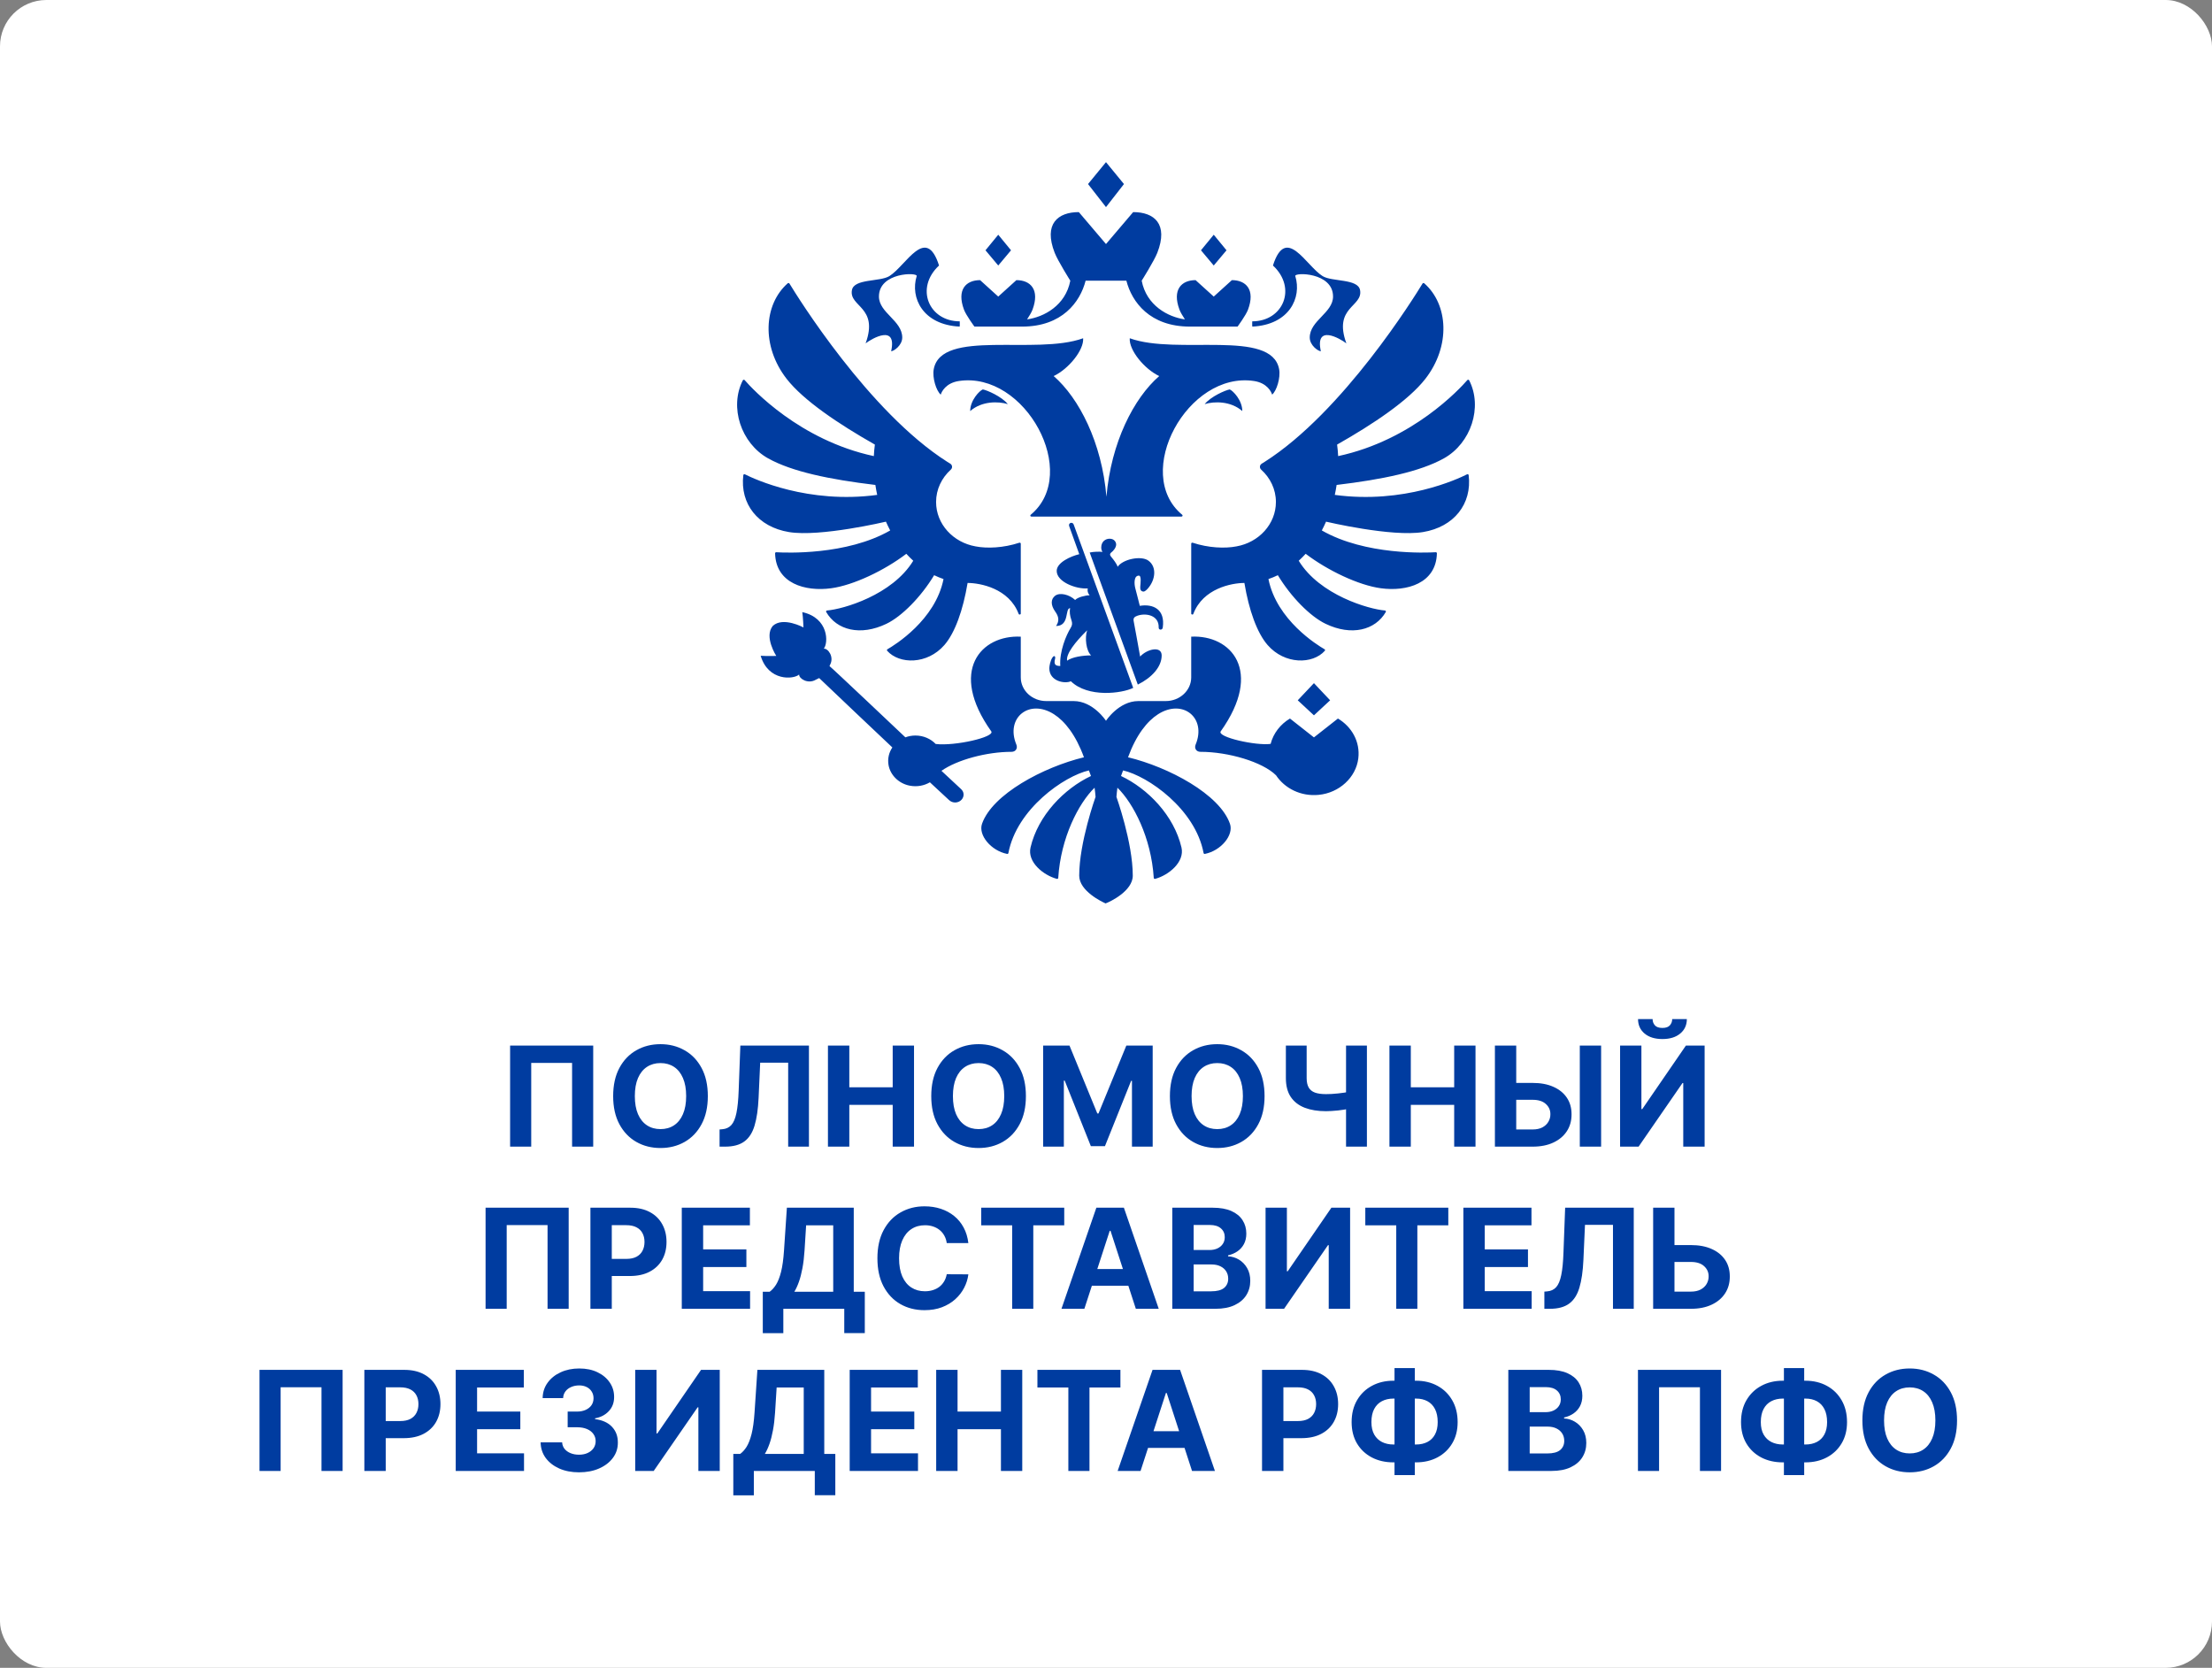
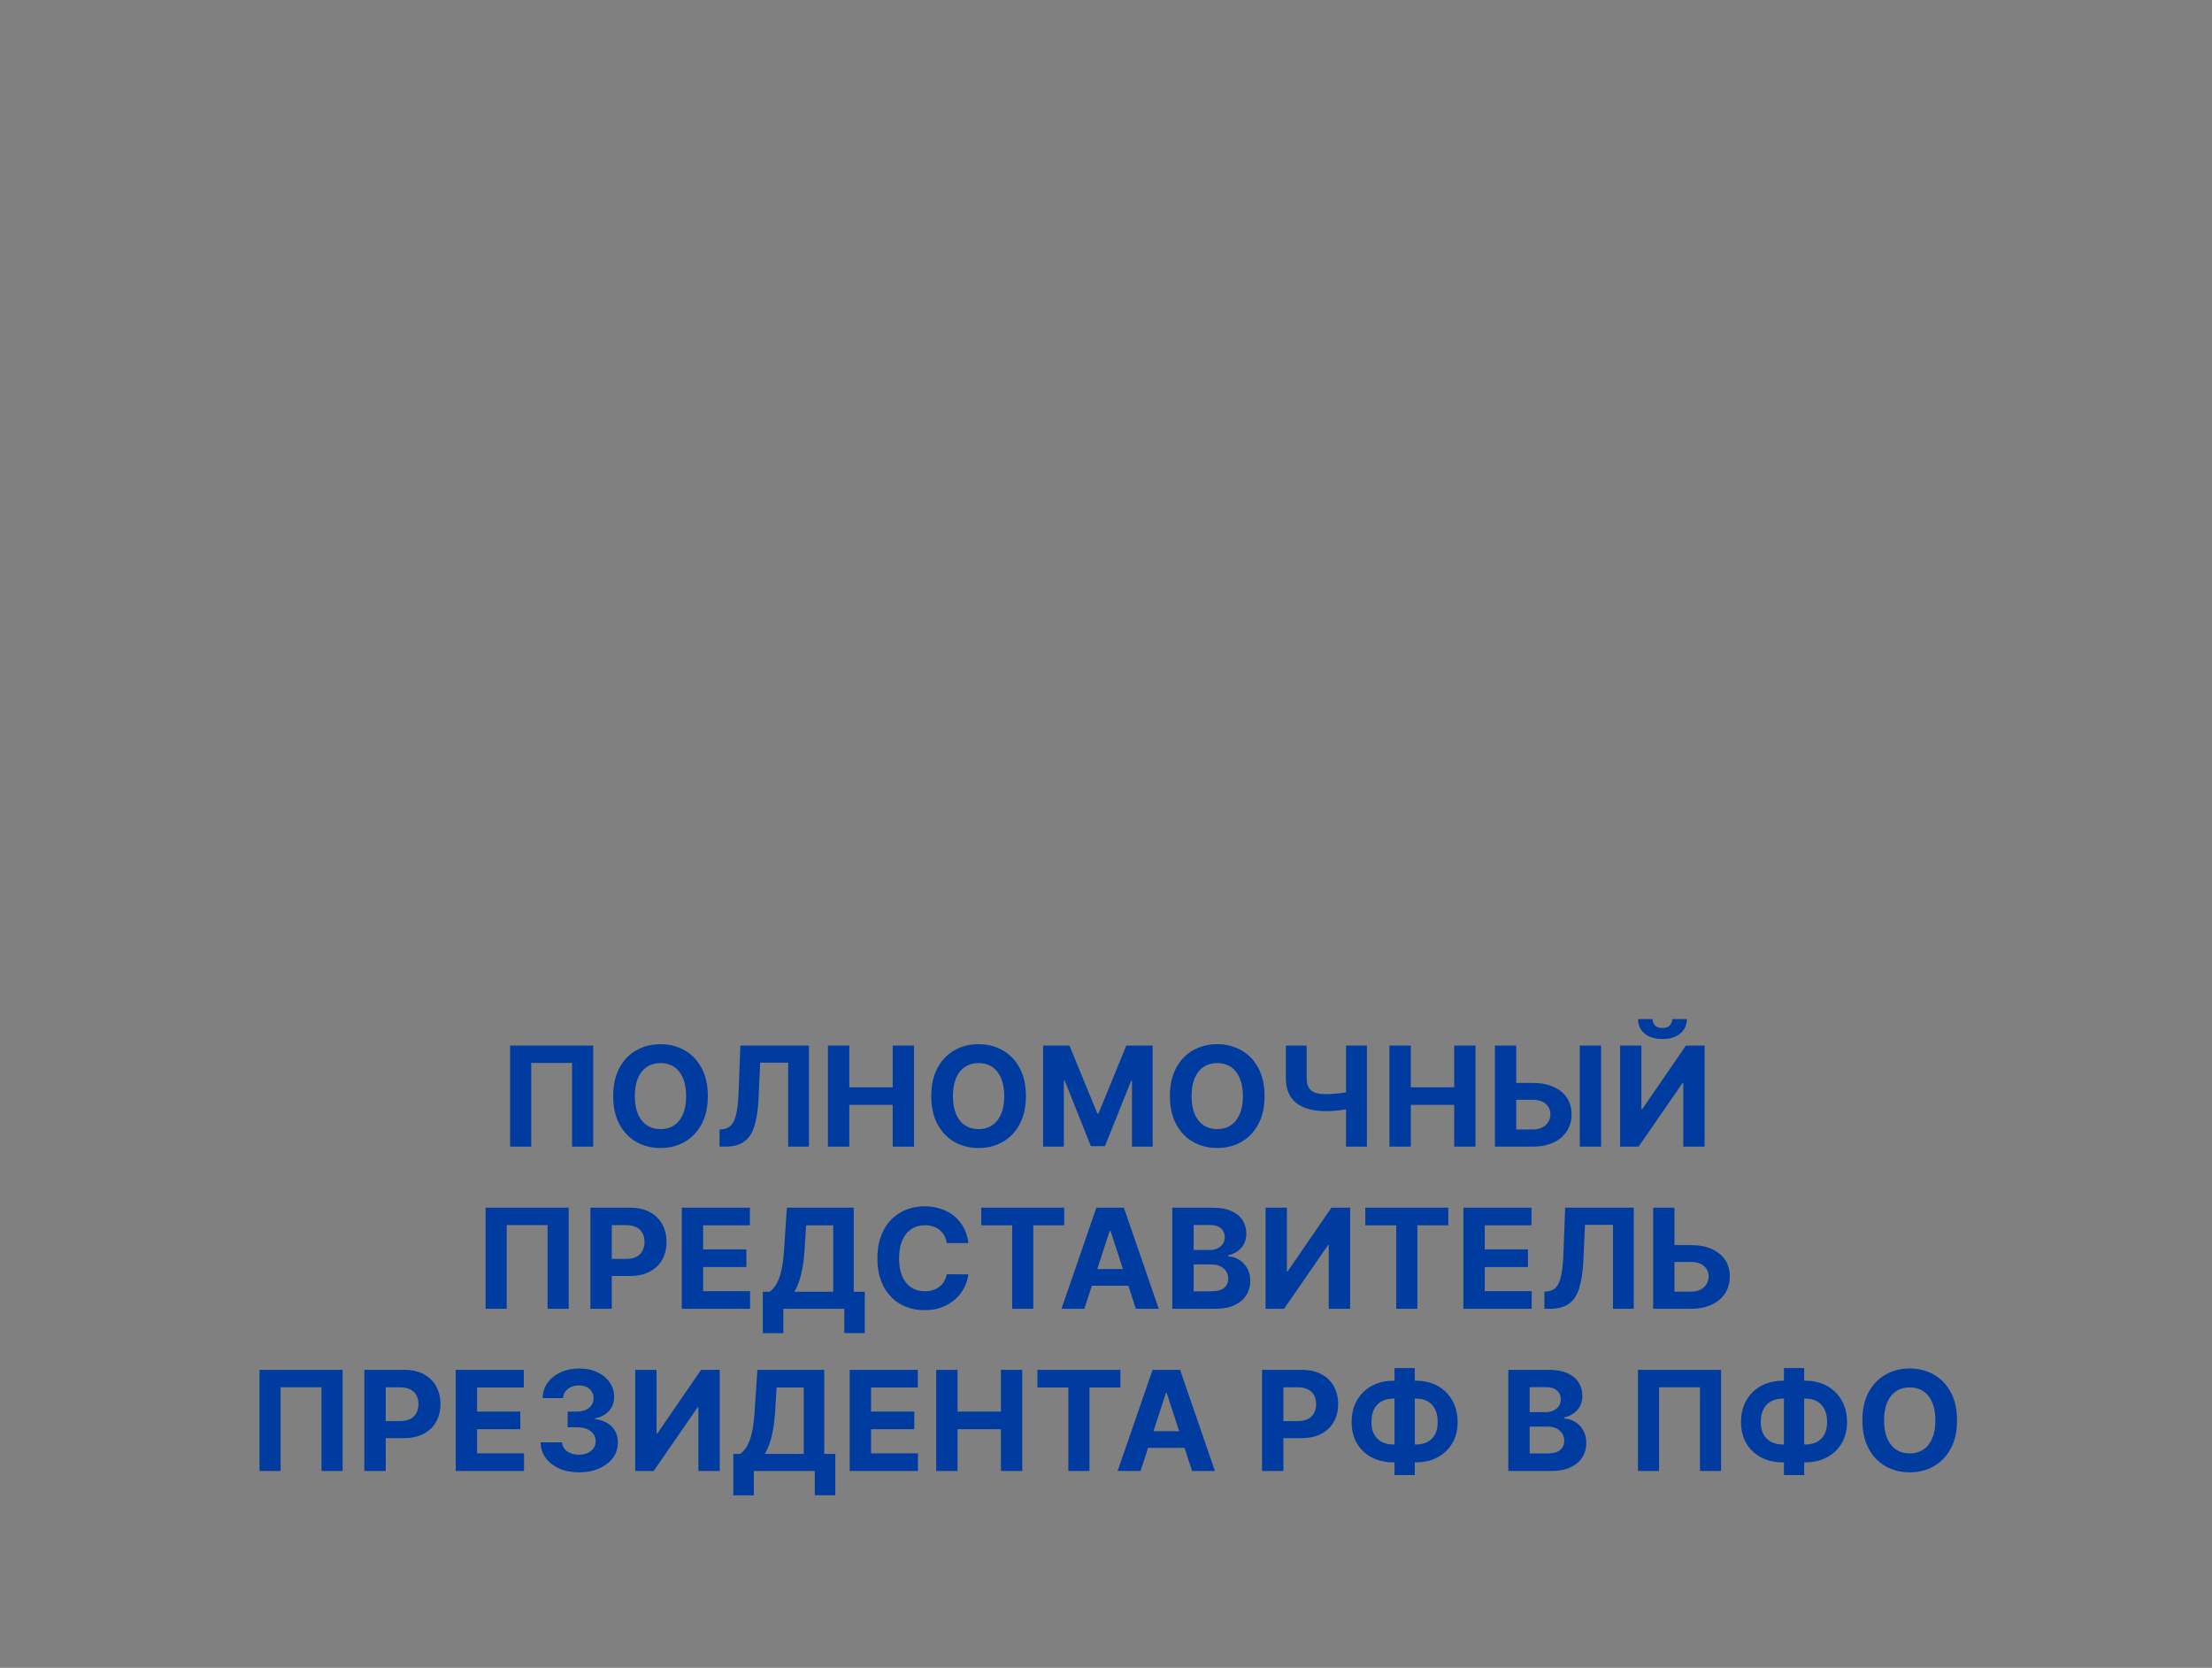
<svg xmlns="http://www.w3.org/2000/svg" width="191" height="144" viewBox="0 0 191 144" fill="none">
  <rect x="0" y="0" width="191" height="144" fill="#808080" stroke="none" />
-   <rect width="191" height="144" rx="4" fill="white" />
-   <path fill-rule="evenodd" clip-rule="evenodd" d="M107.269 35.491C106.273 34.618 104.841 34.638 104.019 34.892C104.557 34.23 105.811 33.688 106.181 33.623C106.462 33.728 107.269 34.557 107.269 35.491L107.269 35.491ZM110.449 31.875C109.794 28.372 101.651 30.693 97.551 29.205C97.472 30.226 98.813 31.863 100.096 32.469C97.903 34.371 95.935 38.205 95.538 42.889C95.142 38.205 93.173 34.371 90.981 32.469C92.263 31.863 93.605 30.226 93.526 29.205C89.425 30.693 81.282 28.372 80.626 31.875C80.488 32.617 80.845 33.747 81.23 34.072C81.299 33.837 81.659 33.068 82.794 32.896C88.531 32.029 93.321 40.871 88.997 44.446C88.931 44.5 88.968 44.6 89.058 44.6H102.02C102.108 44.6 102.145 44.5 102.08 44.446C97.756 40.871 102.545 32.029 108.282 32.896C109.418 33.068 109.777 33.837 109.846 34.072C110.231 33.747 110.588 32.617 110.449 31.875V31.875ZM111.844 23.834C111.741 23.503 115.105 23.495 115.105 25.6C115.105 27.011 113.093 27.679 113.093 29.143C113.093 29.825 113.827 30.326 114.052 30.326C113.534 27.975 115.676 29.205 116.255 29.645C115.105 26.483 117.694 26.503 117.439 25.054C117.262 24.041 115.012 24.347 114.197 23.834C112.752 22.924 111.043 19.385 109.916 22.924C112.017 24.874 110.794 27.744 108.128 27.744C108.128 27.744 108.113 28.165 108.138 28.198C111.318 28.043 112.426 25.705 111.844 23.834H111.844ZM74.744 29.645C75.323 29.205 77.465 27.975 76.948 30.326C77.172 30.326 77.906 29.825 77.906 29.143C77.906 27.679 75.894 27.011 75.894 25.6C75.894 23.494 79.258 23.503 79.154 23.834C78.574 25.705 79.682 28.043 82.862 28.198C82.886 28.165 82.871 27.744 82.871 27.744C80.206 27.744 78.984 24.874 81.083 22.924C79.956 19.385 78.247 22.924 76.802 23.834C75.987 24.347 73.737 24.041 73.56 25.054C73.306 26.503 75.894 26.483 74.744 29.645H74.744ZM83.773 35.491C84.77 34.618 86.203 34.638 87.023 34.892C86.487 34.23 85.231 33.688 84.863 33.623C84.581 33.728 83.773 34.557 83.773 35.491L83.773 35.491ZM97.051 15.891L95.499 14L93.948 15.891L95.499 17.882L97.051 15.891H97.051ZM105.906 21.61L104.803 20.266L103.701 21.61L104.803 22.924L105.906 21.61V21.61ZM114.853 60.463L113.455 58.983L112.057 60.463L113.455 61.761L114.853 60.463V60.463ZM87.299 21.61L86.196 20.266L85.094 21.61L86.196 22.924L87.299 21.61H87.299ZM84.139 28.198H88.254C91.713 28.198 93.27 26.075 93.74 24.234H97.26C97.73 26.075 99.286 28.198 102.746 28.198H106.86C106.86 28.198 107.58 27.222 107.761 26.738C108.411 24.998 107.58 24.187 106.369 24.187L104.803 25.606L103.236 24.187C102.025 24.187 101.195 24.998 101.845 26.738C101.927 26.961 102.126 27.287 102.314 27.575C100.854 27.374 98.99 26.375 98.582 24.234C98.582 24.234 99.66 22.52 99.931 21.826C100.904 19.333 99.662 18.313 97.845 18.313L95.499 21.07L93.154 18.313C91.337 18.313 90.095 19.333 91.069 21.826C91.338 22.52 92.418 24.234 92.418 24.234C92.008 26.375 90.145 27.374 88.685 27.575C88.874 27.288 89.072 26.961 89.154 26.738C89.803 24.998 88.975 24.187 87.762 24.187L86.196 25.606L84.63 24.187C83.418 24.187 82.59 24.998 83.238 26.738C83.419 27.222 84.14 28.198 84.14 28.198L84.139 28.198ZM126.677 40.952C125.883 41.354 121.224 43.537 115.256 42.729C115.318 42.445 115.37 42.158 115.413 41.87C119.385 41.395 122.614 40.721 124.672 39.577C127.017 38.271 128.043 35.155 126.859 32.836C126.828 32.778 126.743 32.767 126.701 32.816C126.052 33.563 121.973 38.001 115.546 39.38C115.529 39.047 115.499 38.715 115.454 38.385C118.576 36.615 121.623 34.575 123.075 32.71C125.269 29.89 125.067 26.293 122.979 24.459C122.958 24.441 122.929 24.432 122.901 24.436C122.872 24.44 122.847 24.456 122.832 24.48C122.171 25.569 115.99 35.561 109.203 39.874C109.12 39.927 109.036 39.979 108.952 40.03C108.758 40.148 108.737 40.4 108.902 40.551C109.685 41.26 110.171 42.247 110.171 43.342C110.171 45.247 108.703 46.831 106.762 47.175C105.775 47.366 104.351 47.311 102.984 46.859C102.922 46.839 102.859 46.88 102.859 46.941V52.975C102.859 53.072 103.006 53.096 103.041 53.002C103.873 50.8 106.361 50.332 107.45 50.332C107.842 52.686 108.541 54.636 109.45 55.686C110.93 57.391 113.347 57.367 114.395 56.188C114.412 56.168 114.419 56.142 114.415 56.116C114.41 56.091 114.394 56.069 114.371 56.056C113.756 55.702 110.233 53.539 109.527 49.995C109.806 49.899 110.077 49.79 110.338 49.662C111.475 51.544 113.13 53.22 114.463 53.86C116.701 54.934 118.75 54.411 119.659 52.84C119.692 52.784 119.652 52.715 119.585 52.709C118.2 52.599 113.951 51.381 112.142 48.414C112.349 48.224 112.551 48.025 112.741 47.814C114.634 49.255 117.31 50.529 119.227 50.789C121.469 51.094 124.01 50.379 124.072 47.771C124.073 47.719 124.026 47.676 123.971 47.679C123.174 47.727 117.895 47.957 114.135 45.798C114.265 45.55 114.387 45.297 114.5 45.04C114.5 45.04 120.183 46.383 122.875 45.938C125.551 45.497 127.118 43.502 126.815 41.021C126.807 40.959 126.735 40.922 126.677 40.952L126.677 40.952ZM76.499 45.041C76.612 45.297 76.734 45.55 76.865 45.799C73.106 47.956 67.829 47.729 67.029 47.68C66.973 47.676 66.926 47.721 66.927 47.773C66.99 50.379 69.53 51.095 71.772 50.79C73.688 50.53 76.365 49.256 78.258 47.815C78.448 48.025 78.65 48.224 78.857 48.414C77.047 51.381 72.799 52.599 71.414 52.709C71.347 52.715 71.308 52.785 71.34 52.84C72.249 54.412 74.298 54.934 76.537 53.86C77.869 53.22 79.524 51.544 80.661 49.662C80.922 49.79 81.194 49.899 81.471 49.995C80.766 53.54 77.243 55.703 76.627 56.056C76.605 56.069 76.589 56.091 76.584 56.117C76.58 56.142 76.587 56.169 76.604 56.188C77.652 57.367 80.07 57.391 81.55 55.686C82.459 54.636 83.157 52.686 83.549 50.332C84.638 50.332 87.126 50.8 87.958 53.003C87.994 53.096 88.141 53.072 88.141 52.975V46.941C88.141 46.88 88.076 46.839 88.015 46.859C86.647 47.311 85.224 47.366 84.238 47.175C82.296 46.832 80.828 45.247 80.828 43.342C80.828 42.247 81.315 41.259 82.097 40.55C82.263 40.4 82.241 40.148 82.048 40.029C81.963 39.979 81.879 39.927 81.795 39.874C75.012 35.563 68.834 25.579 68.168 24.482C68.137 24.431 68.063 24.42 68.017 24.46C65.933 26.295 65.73 29.891 67.924 32.709C69.375 34.575 72.422 36.614 75.543 38.385C75.499 38.715 75.469 39.047 75.453 39.38C69.031 38.001 64.955 33.571 64.3 32.819C64.257 32.768 64.169 32.778 64.14 32.837C62.958 35.156 63.984 38.271 66.327 39.576C68.385 40.721 71.614 41.394 75.586 41.87C75.629 42.158 75.681 42.444 75.743 42.729C69.781 43.535 65.124 41.358 64.323 40.953C64.264 40.922 64.192 40.96 64.184 41.023C63.883 43.504 65.449 45.497 68.125 45.938C70.816 46.383 76.499 45.04 76.499 45.04V45.041ZM113.455 63.667L111.385 62.038C110.558 62.53 109.951 63.311 109.715 64.227C108.47 64.401 105.074 63.647 105.404 63.147C109.126 57.913 106.279 54.796 102.858 54.969V58.485C102.858 59.614 101.873 60.529 100.659 60.529H98.297C96.603 60.529 95.499 62.232 95.499 62.232C95.499 62.232 94.396 60.529 92.702 60.529H90.339C89.125 60.529 88.141 59.614 88.141 58.485V54.97C84.72 54.796 81.872 57.913 85.594 63.147C85.921 63.642 82.431 64.435 80.794 64.234C80.363 63.787 79.741 63.505 79.044 63.505C78.748 63.505 78.454 63.558 78.177 63.661C78.177 63.661 71.743 57.57 71.626 57.511L71.679 57.387C72.045 56.702 71.484 55.956 71.13 56.008C71.542 55.514 71.561 53.351 69.276 52.851C69.343 53.285 69.377 54.172 69.377 54.172C69.377 54.172 67.613 53.218 66.728 54.041C65.95 54.962 67.029 56.633 67.029 56.633C67.029 56.633 66.127 56.655 65.682 56.618C66.336 58.83 68.53 58.673 69.004 58.236C68.973 58.588 69.767 59.09 70.439 58.688L70.734 58.544C70.786 58.614 77.052 64.534 77.052 64.534C76.764 64.961 76.627 65.485 76.721 66.044C76.87 66.917 77.597 67.641 78.526 67.829C79.182 67.961 79.799 67.833 80.294 67.544L81.953 69.083C82.1 69.217 82.3 69.3 82.523 69.285C82.928 69.258 83.232 68.929 83.201 68.552C83.189 68.382 83.102 68.235 82.981 68.125C82.955 68.095 81.292 66.552 81.292 66.552C82.664 65.59 85.22 64.912 87.341 64.912C87.714 64.912 87.889 64.597 87.76 64.287C86.799 61.976 88.866 60.302 91.003 61.665C91.935 62.259 92.882 63.43 93.596 65.383C90.089 66.232 85.686 68.571 84.795 71.125C84.452 72.111 85.585 73.455 86.961 73.726C86.985 73.731 87.011 73.726 87.032 73.713C87.053 73.699 87.067 73.678 87.072 73.653C87.791 69.841 91.891 67.001 94.024 66.518C94.131 66.805 94.096 66.713 94.203 66.999C91.88 68.097 89.627 70.415 88.984 73.17C88.688 74.431 90.095 75.569 91.257 75.88C91.315 75.896 91.373 75.855 91.376 75.799C91.597 72.314 93.135 69.356 94.513 68.01C94.551 68.273 94.579 68.537 94.598 68.802C94.598 68.802 93.187 72.734 93.187 75.603C93.187 76.938 95.171 77.87 95.464 78C95.83 77.87 97.812 76.938 97.812 75.603C97.812 72.734 96.401 68.802 96.401 68.802C96.421 68.537 96.449 68.273 96.487 68.01C97.864 69.356 99.404 72.313 99.624 75.797C99.627 75.854 99.685 75.896 99.743 75.88C100.905 75.569 102.311 74.431 102.017 73.17C101.372 70.415 99.12 68.097 96.797 66.999C96.903 66.713 96.868 66.805 96.975 66.518C99.11 67.001 103.208 69.841 103.927 73.653C103.932 73.678 103.947 73.699 103.968 73.713C103.989 73.726 104.014 73.731 104.039 73.725C105.414 73.455 106.549 72.111 106.203 71.125C105.315 68.572 100.911 66.232 97.403 65.383C98.118 63.43 99.065 62.26 99.997 61.665C102.134 60.302 104.2 61.977 103.239 64.288C103.11 64.597 103.285 64.912 103.658 64.912C106.058 64.912 109.014 65.779 110.184 66.941C110.931 68.063 112.313 68.781 113.871 68.627C115.642 68.454 117.087 67.123 117.286 65.478C117.46 64.037 116.715 62.743 115.527 62.038L113.455 63.667L113.455 63.667ZM98.194 53.168C98.932 52.894 100.088 53.116 100.049 54.181C100.04 54.422 100.378 54.422 100.403 54.176C100.624 52.581 99.546 52.121 98.418 52.308C98.278 51.76 98.163 51.281 98.033 50.805C97.929 50.421 97.891 49.699 98.335 49.699C98.576 49.699 98.479 50.371 98.457 50.66C98.436 50.914 98.528 51.068 98.734 51.075C98.862 51.08 99.023 50.916 99.118 50.807C99.764 50.077 99.913 48.947 99.157 48.402C98.525 47.945 96.941 48.285 96.505 48.937C96.439 48.691 96.125 48.286 95.974 48.11C95.828 47.938 95.79 47.819 95.992 47.668C96.088 47.595 96.377 47.308 96.377 47.011C96.377 46.836 96.241 46.512 95.809 46.512C95.468 46.512 95.089 46.748 95.089 47.274C95.089 47.391 95.117 47.517 95.193 47.652C94.977 47.616 94.392 47.631 94.092 47.705L98.246 59.106C99.436 58.519 100.307 57.59 100.307 56.592C100.307 55.742 99.055 56.024 98.447 56.687C98.252 55.61 98.078 54.614 97.888 53.622C97.836 53.349 97.975 53.25 98.194 53.168L98.194 53.168ZM92.319 45.423L93.192 47.848C92.445 48.026 91.243 48.571 91.243 49.292C91.243 50.253 92.943 50.879 93.926 50.803C93.877 51.023 93.933 51.218 94.086 51.397C93.73 51.397 93.056 51.563 92.835 51.801C92.314 51.315 91.499 51.139 91.111 51.434C90.722 51.732 90.71 52.236 91.117 52.806C91.4 53.201 91.506 53.591 91.188 54.048C92.373 54.048 91.936 52.508 92.4 52.508C92.34 52.806 92.377 53.152 92.512 53.535C92.601 53.79 92.601 53.971 92.448 54.216C92.066 54.827 91.471 56.231 91.552 57.5C91.163 57.498 90.966 57.403 91.103 56.872C91.154 56.675 91.032 56.534 90.87 56.777C90.692 57.046 90.606 57.504 90.606 57.7C90.606 58.83 91.952 59.058 92.466 58.819C93.953 60.257 96.873 59.874 97.85 59.391L92.709 45.285C92.604 45.019 92.227 45.146 92.32 45.423L92.319 45.423ZM92.141 57.042C92.035 56.462 92.843 55.424 93.871 54.422C93.652 55.075 93.788 56.2 94.217 56.587C93.471 56.587 92.586 56.727 92.141 57.042H92.141Z" fill="#003CA0" />
  <path d="M51.222 90.273V99H49.398V91.773H45.87V99H44.046V90.273H51.222ZM61.119 94.636C61.119 95.588 60.938 96.398 60.578 97.065C60.22 97.733 59.731 98.243 59.112 98.595C58.495 98.945 57.802 99.119 57.032 99.119C56.257 99.119 55.56 98.943 54.944 98.591C54.328 98.239 53.84 97.729 53.482 97.061C53.124 96.394 52.945 95.585 52.945 94.636C52.945 93.685 53.124 92.875 53.482 92.207C53.84 91.54 54.328 91.031 54.944 90.682C55.56 90.329 56.257 90.153 57.032 90.153C57.802 90.153 58.495 90.329 59.112 90.682C59.731 91.031 60.22 91.54 60.578 92.207C60.938 92.875 61.119 93.685 61.119 94.636ZM59.248 94.636C59.248 94.02 59.156 93.5 58.971 93.077C58.789 92.653 58.532 92.332 58.2 92.114C57.867 91.895 57.478 91.785 57.032 91.785C56.586 91.785 56.197 91.895 55.864 92.114C55.532 92.332 55.274 92.653 55.089 93.077C54.907 93.5 54.816 94.02 54.816 94.636C54.816 95.253 54.907 95.773 55.089 96.196C55.274 96.619 55.532 96.94 55.864 97.159C56.197 97.378 56.586 97.487 57.032 97.487C57.478 97.487 57.867 97.378 58.2 97.159C58.532 96.94 58.789 96.619 58.971 96.196C59.156 95.773 59.248 95.253 59.248 94.636ZM62.133 99V97.517L62.38 97.496C62.698 97.47 62.955 97.349 63.151 97.133C63.347 96.915 63.493 96.567 63.59 96.09C63.689 95.609 63.753 94.965 63.782 94.155L63.927 90.273H69.85V99H68.056V91.751H65.64L65.503 94.79C65.458 95.767 65.341 96.565 65.154 97.185C64.969 97.804 64.674 98.261 64.267 98.557C63.864 98.852 63.312 99 62.61 99H62.133ZM71.491 99V90.273H73.336V93.874H77.082V90.273H78.923V99H77.082V95.395H73.336V99H71.491ZM88.584 94.636C88.584 95.588 88.404 96.398 88.043 97.065C87.685 97.733 87.196 98.243 86.577 98.595C85.961 98.945 85.267 99.119 84.498 99.119C83.722 99.119 83.026 98.943 82.409 98.591C81.793 98.239 81.306 97.729 80.948 97.061C80.59 96.394 80.411 95.585 80.411 94.636C80.411 93.685 80.59 92.875 80.948 92.207C81.306 91.54 81.793 91.031 82.409 90.682C83.026 90.329 83.722 90.153 84.498 90.153C85.267 90.153 85.961 90.329 86.577 90.682C87.196 91.031 87.685 91.54 88.043 92.207C88.404 92.875 88.584 93.685 88.584 94.636ZM86.713 94.636C86.713 94.02 86.621 93.5 86.436 93.077C86.255 92.653 85.998 92.332 85.665 92.114C85.333 91.895 84.944 91.785 84.498 91.785C84.052 91.785 83.662 91.895 83.33 92.114C82.998 92.332 82.739 92.653 82.554 93.077C82.373 93.5 82.282 94.02 82.282 94.636C82.282 95.253 82.373 95.773 82.554 96.196C82.739 96.619 82.998 96.94 83.33 97.159C83.662 97.378 84.052 97.487 84.498 97.487C84.944 97.487 85.333 97.378 85.665 97.159C85.998 96.94 86.255 96.619 86.436 96.196C86.621 95.773 86.713 95.253 86.713 94.636ZM90.071 90.273H92.347L94.75 96.136H94.852L97.256 90.273H99.531V99H97.742V93.32H97.669L95.41 98.957H94.192L91.933 93.298H91.861V99H90.071V90.273ZM109.191 94.636C109.191 95.588 109.011 96.398 108.65 97.065C108.292 97.733 107.804 98.243 107.184 98.595C106.568 98.945 105.875 99.119 105.105 99.119C104.329 99.119 103.633 98.943 103.017 98.591C102.4 98.239 101.913 97.729 101.555 97.061C101.197 96.394 101.018 95.585 101.018 94.636C101.018 93.685 101.197 92.875 101.555 92.207C101.913 91.54 102.4 91.031 103.017 90.682C103.633 90.329 104.329 90.153 105.105 90.153C105.875 90.153 106.568 90.329 107.184 90.682C107.804 91.031 108.292 91.54 108.65 92.207C109.011 92.875 109.191 93.685 109.191 94.636ZM107.321 94.636C107.321 94.02 107.228 93.5 107.044 93.077C106.862 92.653 106.605 92.332 106.272 92.114C105.94 91.895 105.551 91.785 105.105 91.785C104.659 91.785 104.27 91.895 103.937 92.114C103.605 92.332 103.346 92.653 103.162 93.077C102.98 93.5 102.889 94.02 102.889 94.636C102.889 95.253 102.98 95.773 103.162 96.196C103.346 96.619 103.605 96.94 103.937 97.159C104.27 97.378 104.659 97.487 105.105 97.487C105.551 97.487 105.94 97.378 106.272 97.159C106.605 96.94 106.862 96.619 107.044 96.196C107.228 95.773 107.321 95.253 107.321 94.636ZM111.032 90.273H112.826V93.085C112.826 93.421 112.884 93.69 113.001 93.895C113.117 94.097 113.298 94.243 113.542 94.334C113.789 94.422 114.106 94.466 114.492 94.466C114.628 94.466 114.789 94.462 114.974 94.453C115.158 94.442 115.349 94.426 115.545 94.406C115.744 94.386 115.931 94.362 116.107 94.334C116.283 94.305 116.43 94.273 116.546 94.236V95.693C116.427 95.733 116.278 95.769 116.099 95.8C115.923 95.828 115.736 95.854 115.54 95.876C115.344 95.896 115.154 95.912 114.969 95.923C114.785 95.935 114.626 95.94 114.492 95.94C113.79 95.94 113.18 95.841 112.66 95.642C112.14 95.44 111.738 95.129 111.454 94.709C111.173 94.288 111.032 93.747 111.032 93.085V90.273ZM116.227 90.273H118.029V99H116.227V90.273ZM119.974 99V90.273H121.819V93.874H125.565V90.273H127.406V99H125.565V95.395H121.819V99H119.974ZM130.262 93.499H132.341C133.034 93.499 133.631 93.611 134.131 93.835C134.634 94.057 135.022 94.371 135.294 94.777C135.567 95.183 135.702 95.662 135.699 96.213C135.702 96.761 135.567 97.246 135.294 97.666C135.022 98.084 134.634 98.41 134.131 98.646C133.631 98.882 133.034 99 132.341 99H129.081V90.273H130.922V97.517H132.341C132.674 97.517 132.953 97.457 133.181 97.338C133.408 97.216 133.58 97.055 133.696 96.856C133.816 96.655 133.874 96.435 133.871 96.196C133.874 95.849 133.743 95.557 133.479 95.318C133.218 95.077 132.838 94.956 132.341 94.956H130.262V93.499ZM138.252 90.273V99H136.411V90.273H138.252ZM139.89 90.273H141.731V95.761H141.803L145.574 90.273H147.189V99H145.344V93.507H145.28L141.488 99H139.89V90.273ZM144.39 87.989H145.655C145.653 88.506 145.461 88.922 145.08 89.237C144.702 89.553 144.191 89.71 143.546 89.71C142.898 89.71 142.386 89.553 142.008 89.237C141.63 88.922 141.441 88.506 141.441 87.989H142.698C142.695 88.185 142.758 88.361 142.886 88.517C143.016 88.673 143.236 88.751 143.546 88.751C143.847 88.751 144.063 88.675 144.194 88.521C144.324 88.368 144.39 88.19 144.39 87.989ZM49.104 104.273V113H47.28V105.773H43.752V113H41.928V104.273H49.104ZM50.981 113V104.273H54.424C55.086 104.273 55.65 104.399 56.116 104.652C56.582 104.902 56.937 105.25 57.181 105.696C57.428 106.139 57.552 106.651 57.552 107.23C57.552 107.81 57.427 108.321 57.177 108.764C56.927 109.207 56.565 109.553 56.09 109.8C55.619 110.047 55.047 110.17 54.377 110.17H52.182V108.692H54.079C54.434 108.692 54.727 108.631 54.957 108.509C55.19 108.384 55.363 108.212 55.477 107.993C55.593 107.771 55.651 107.517 55.651 107.23C55.651 106.94 55.593 106.687 55.477 106.472C55.363 106.253 55.19 106.084 54.957 105.964C54.724 105.842 54.428 105.781 54.07 105.781H52.826V113H50.981ZM58.87 113V104.273H64.751V105.794H60.715V107.874H64.448V109.395H60.715V111.479H64.768V113H58.87ZM65.865 115.105V111.53H66.457C66.659 111.385 66.844 111.18 67.011 110.916C67.179 110.649 67.322 110.281 67.442 109.812C67.561 109.341 67.646 108.724 67.697 107.963L67.945 104.273H73.719V111.53H74.673V115.097H72.9V113H67.638V115.105H65.865ZM68.588 111.53H71.946V105.794H69.606L69.47 107.963C69.433 108.54 69.372 109.051 69.287 109.497C69.204 109.943 69.104 110.334 68.984 110.669C68.868 111.001 68.736 111.288 68.588 111.53ZM83.615 107.328H81.749C81.715 107.087 81.645 106.872 81.54 106.685C81.435 106.494 81.3 106.332 81.135 106.199C80.97 106.065 80.78 105.963 80.564 105.892C80.351 105.821 80.12 105.786 79.87 105.786C79.418 105.786 79.024 105.898 78.689 106.122C78.354 106.344 78.094 106.668 77.909 107.094C77.725 107.517 77.632 108.031 77.632 108.636C77.632 109.259 77.725 109.781 77.909 110.205C78.097 110.628 78.358 110.947 78.693 111.163C79.029 111.379 79.416 111.487 79.857 111.487C80.104 111.487 80.333 111.455 80.543 111.389C80.756 111.324 80.945 111.229 81.11 111.104C81.274 110.976 81.411 110.821 81.519 110.639C81.629 110.457 81.706 110.25 81.749 110.017L83.615 110.026C83.567 110.426 83.446 110.812 83.253 111.185C83.063 111.554 82.806 111.885 82.482 112.178C82.161 112.467 81.777 112.697 81.331 112.868C80.888 113.036 80.387 113.119 79.827 113.119C79.049 113.119 78.353 112.943 77.739 112.591C77.128 112.239 76.645 111.729 76.29 111.061C75.938 110.393 75.762 109.585 75.762 108.636C75.762 107.685 75.941 106.875 76.299 106.207C76.656 105.54 77.142 105.031 77.756 104.682C78.37 104.33 79.06 104.153 79.827 104.153C80.333 104.153 80.801 104.224 81.233 104.366C81.668 104.509 82.053 104.716 82.388 104.989C82.723 105.259 82.996 105.589 83.206 105.982C83.419 106.374 83.556 106.822 83.615 107.328ZM84.726 105.794V104.273H91.894V105.794H89.222V113H87.398V105.794H84.726ZM93.632 113H91.655L94.667 104.273H97.045L100.054 113H98.076L95.89 106.267H95.822L93.632 113ZM93.508 109.57H98.179V111.01H93.508V109.57ZM101.224 113V104.273H104.719C105.361 104.273 105.896 104.368 106.325 104.558C106.754 104.749 107.076 105.013 107.292 105.351C107.508 105.686 107.616 106.072 107.616 106.51C107.616 106.851 107.548 107.151 107.412 107.409C107.275 107.665 107.088 107.875 106.849 108.04C106.613 108.202 106.344 108.317 106.04 108.385V108.47C106.372 108.484 106.683 108.578 106.973 108.751C107.265 108.925 107.503 109.168 107.684 109.48C107.866 109.79 107.957 110.159 107.957 110.588C107.957 111.051 107.842 111.464 107.612 111.828C107.385 112.189 107.048 112.474 106.602 112.685C106.156 112.895 105.606 113 104.953 113H101.224ZM103.069 111.491H104.574C105.088 111.491 105.463 111.393 105.699 111.197C105.934 110.999 106.052 110.734 106.052 110.405C106.052 110.163 105.994 109.95 105.878 109.766C105.761 109.581 105.595 109.436 105.379 109.331C105.166 109.226 104.912 109.173 104.616 109.173H103.069V111.491ZM103.069 107.925H104.437C104.69 107.925 104.915 107.881 105.111 107.793C105.309 107.702 105.466 107.574 105.579 107.409C105.696 107.244 105.754 107.047 105.754 106.817C105.754 106.501 105.642 106.247 105.417 106.054C105.196 105.861 104.88 105.764 104.471 105.764H103.069V107.925ZM109.278 104.273H111.119V109.761H111.191L114.962 104.273H116.578V113H114.732V107.507H114.668L110.876 113H109.278V104.273ZM117.89 105.794V104.273H125.057V105.794H122.385V113H120.562V105.794H117.89ZM126.358 113V104.273H132.238V105.794H128.203V107.874H131.936V109.395H128.203V111.479H132.255V113H126.358ZM133.352 113V111.517L133.599 111.496C133.918 111.47 134.175 111.349 134.371 111.134C134.567 110.915 134.713 110.567 134.81 110.089C134.909 109.609 134.973 108.964 135.001 108.155L135.146 104.273H141.07V113H139.276V105.751H136.859L136.723 108.79C136.678 109.767 136.561 110.565 136.374 111.185C136.189 111.804 135.894 112.261 135.487 112.557C135.084 112.852 134.531 113 133.83 113H133.352ZM143.925 107.499H146.005C146.698 107.499 147.295 107.611 147.795 107.835C148.298 108.057 148.685 108.371 148.958 108.777C149.231 109.183 149.366 109.662 149.363 110.213C149.366 110.761 149.231 111.246 148.958 111.666C148.685 112.084 148.298 112.411 147.795 112.646C147.295 112.882 146.698 113 146.005 113H142.745V104.273H144.586V111.517H146.005C146.337 111.517 146.617 111.457 146.844 111.338C147.072 111.216 147.244 111.055 147.36 110.857C147.479 110.655 147.538 110.435 147.535 110.196C147.538 109.849 147.407 109.557 147.143 109.318C146.881 109.077 146.502 108.956 146.005 108.956H143.925V107.499ZM29.584 118.273V127H27.76V119.773H24.232V127H22.408V118.273H29.584ZM31.461 127V118.273H34.904C35.566 118.273 36.13 118.399 36.596 118.652C37.062 118.902 37.417 119.25 37.661 119.696C37.908 120.139 38.032 120.651 38.032 121.23C38.032 121.81 37.907 122.321 37.657 122.764C37.407 123.207 37.044 123.553 36.57 123.8C36.098 124.047 35.527 124.17 34.857 124.17H32.662V122.692H34.559C34.914 122.692 35.206 122.631 35.437 122.509C35.669 122.384 35.843 122.212 35.956 121.993C36.073 121.771 36.131 121.517 36.131 121.23C36.131 120.94 36.073 120.687 35.956 120.472C35.843 120.253 35.669 120.084 35.437 119.964C35.203 119.842 34.908 119.781 34.55 119.781H33.306V127H31.461ZM39.35 127V118.273H45.231V119.794H41.195V121.874H44.928V123.395H41.195V125.479H45.248V127H39.35ZM49.992 127.119C49.356 127.119 48.789 127.01 48.292 126.791C47.798 126.57 47.407 126.266 47.12 125.879C46.836 125.49 46.69 125.041 46.681 124.533H48.539C48.551 124.746 48.62 124.933 48.748 125.095C48.879 125.254 49.052 125.378 49.268 125.466C49.484 125.554 49.727 125.598 49.997 125.598C50.278 125.598 50.527 125.548 50.742 125.449C50.958 125.349 51.127 125.212 51.25 125.036C51.372 124.859 51.433 124.656 51.433 124.426C51.433 124.193 51.367 123.987 51.237 123.808C51.109 123.626 50.924 123.484 50.683 123.382C50.444 123.28 50.16 123.229 49.831 123.229H49.017V121.874H49.831C50.109 121.874 50.355 121.825 50.568 121.729C50.784 121.632 50.951 121.499 51.071 121.328C51.19 121.155 51.25 120.953 51.25 120.723C51.25 120.504 51.197 120.312 51.092 120.148C50.99 119.98 50.845 119.849 50.657 119.756C50.473 119.662 50.257 119.615 50.01 119.615C49.76 119.615 49.531 119.661 49.324 119.751C49.116 119.839 48.95 119.966 48.825 120.131C48.7 120.295 48.633 120.489 48.625 120.71H46.856C46.865 120.207 47.008 119.764 47.287 119.381C47.565 118.997 47.94 118.697 48.412 118.482C48.886 118.263 49.422 118.153 50.018 118.153C50.62 118.153 51.147 118.263 51.599 118.482C52.051 118.7 52.402 118.996 52.652 119.368C52.904 119.737 53.029 120.152 53.027 120.612C53.029 121.101 52.877 121.509 52.571 121.835C52.267 122.162 51.87 122.369 51.382 122.457V122.526C52.024 122.608 52.512 122.831 52.848 123.195C53.186 123.555 53.353 124.007 53.35 124.55C53.353 125.047 53.21 125.489 52.92 125.875C52.633 126.261 52.237 126.565 51.731 126.787C51.225 127.009 50.646 127.119 49.992 127.119ZM54.848 118.273H56.689V123.761H56.761L60.533 118.273H62.148V127H60.303V121.507H60.239L56.446 127H54.848V118.273ZM63.319 129.105V125.53H63.911C64.113 125.385 64.298 125.18 64.466 124.916C64.633 124.649 64.777 124.281 64.896 123.812C65.015 123.341 65.1 122.724 65.152 121.963L65.399 118.273H71.173V125.53H72.127V129.097H70.355V127H65.092V129.105H63.319ZM66.042 125.53H69.4V119.794H67.061L66.924 121.963C66.887 122.54 66.826 123.051 66.741 123.497C66.659 123.943 66.558 124.334 66.439 124.669C66.322 125.001 66.19 125.288 66.042 125.53ZM73.369 127V118.273H79.25V119.794H75.214V121.874H78.947V123.395H75.214V125.479H79.267V127H73.369ZM80.837 127V118.273H82.682V121.874H86.428V118.273H88.269V127H86.428V123.395H82.682V127H80.837ZM89.578 119.794V118.273H96.745V119.794H94.073V127H92.249V119.794H89.578ZM98.484 127H96.506L99.519 118.273H101.897L104.905 127H102.928L100.742 120.267H100.674L98.484 127ZM98.36 123.57H103.03V125.01H98.36V123.57ZM108.973 127V118.273H112.416C113.078 118.273 113.642 118.399 114.108 118.652C114.574 118.902 114.929 119.25 115.173 119.696C115.421 120.139 115.544 120.651 115.544 121.23C115.544 121.81 115.419 122.321 115.169 122.764C114.919 123.207 114.557 123.553 114.083 123.8C113.611 124.047 113.04 124.17 112.369 124.17H110.175V122.692H112.071C112.426 122.692 112.719 122.631 112.949 122.509C113.182 122.384 113.355 122.212 113.469 121.993C113.585 121.771 113.644 121.517 113.644 121.23C113.644 120.94 113.585 120.687 113.469 120.472C113.355 120.253 113.182 120.084 112.949 119.964C112.716 119.842 112.421 119.781 112.063 119.781H110.818V127H108.973ZM120.314 119.21H122.266C122.965 119.21 123.584 119.358 124.124 119.653C124.667 119.949 125.091 120.365 125.398 120.902C125.708 121.436 125.863 122.064 125.863 122.786C125.863 123.484 125.708 124.094 125.398 124.614C125.091 125.134 124.667 125.538 124.124 125.828C123.584 126.115 122.965 126.259 122.266 126.259H120.314C119.613 126.259 118.991 126.116 118.448 125.832C117.905 125.545 117.479 125.142 117.169 124.622C116.863 124.102 116.709 123.489 116.709 122.781C116.709 122.06 116.864 121.432 117.174 120.898C117.486 120.361 117.914 119.946 118.456 119.653C118.999 119.358 119.618 119.21 120.314 119.21ZM120.314 120.753C119.939 120.753 119.608 120.828 119.321 120.979C119.037 121.126 118.816 121.351 118.657 121.652C118.498 121.953 118.418 122.33 118.418 122.781C118.418 123.213 118.499 123.572 118.661 123.859C118.826 124.146 119.05 124.361 119.334 124.503C119.618 124.645 119.945 124.716 120.314 124.716H122.279C122.651 124.716 122.976 124.643 123.255 124.499C123.536 124.354 123.753 124.138 123.907 123.851C124.063 123.564 124.141 123.209 124.141 122.786C124.141 122.334 124.063 121.957 123.907 121.656C123.753 121.355 123.536 121.129 123.255 120.979C122.976 120.828 122.651 120.753 122.279 120.753H120.314ZM122.164 118.119V127.358H120.412V118.119H122.164ZM130.239 127V118.273H133.734C134.376 118.273 134.911 118.368 135.34 118.558C135.769 118.749 136.092 119.013 136.308 119.351C136.523 119.686 136.631 120.072 136.631 120.51C136.631 120.851 136.563 121.151 136.427 121.409C136.291 121.665 136.103 121.875 135.864 122.04C135.629 122.202 135.359 122.317 135.055 122.385V122.47C135.387 122.484 135.698 122.578 135.988 122.751C136.281 122.925 136.518 123.168 136.7 123.48C136.881 123.79 136.972 124.159 136.972 124.588C136.972 125.051 136.857 125.464 136.627 125.828C136.4 126.189 136.063 126.474 135.617 126.685C135.171 126.895 134.621 127 133.968 127H130.239ZM132.085 125.491H133.589C134.103 125.491 134.478 125.393 134.714 125.197C134.95 124.999 135.068 124.734 135.068 124.405C135.068 124.163 135.009 123.95 134.893 123.766C134.776 123.581 134.61 123.436 134.394 123.331C134.181 123.226 133.927 123.173 133.631 123.173H132.085V125.491ZM132.085 121.925H133.452C133.705 121.925 133.93 121.881 134.126 121.793C134.325 121.702 134.481 121.574 134.594 121.409C134.711 121.244 134.769 121.047 134.769 120.817C134.769 120.501 134.657 120.247 134.433 120.054C134.211 119.861 133.896 119.764 133.487 119.764H132.085V121.925ZM148.609 118.273V127H146.785V119.773H143.257V127H141.433V118.273H148.609ZM153.938 119.21H155.89C156.588 119.21 157.208 119.358 157.747 119.653C158.29 119.949 158.715 120.365 159.022 120.902C159.331 121.436 159.486 122.064 159.486 122.786C159.486 123.484 159.331 124.094 159.022 124.614C158.715 125.134 158.29 125.538 157.747 125.828C157.208 126.115 156.588 126.259 155.89 126.259H153.938C153.236 126.259 152.614 126.116 152.071 125.832C151.529 125.545 151.103 125.142 150.793 124.622C150.486 124.102 150.333 123.489 150.333 122.781C150.333 122.06 150.488 121.432 150.797 120.898C151.11 120.361 151.537 119.946 152.08 119.653C152.622 119.358 153.242 119.21 153.938 119.21ZM153.938 120.753C153.563 120.753 153.232 120.828 152.945 120.979C152.661 121.126 152.439 121.351 152.28 121.652C152.121 121.953 152.041 122.33 152.041 122.781C152.041 123.213 152.122 123.572 152.284 123.859C152.449 124.146 152.674 124.361 152.958 124.503C153.242 124.645 153.568 124.716 153.938 124.716H155.902C156.274 124.716 156.6 124.643 156.878 124.499C157.159 124.354 157.377 124.138 157.53 123.851C157.686 123.564 157.765 123.209 157.765 122.786C157.765 122.334 157.686 121.957 157.53 121.656C157.377 121.355 157.159 121.129 156.878 120.979C156.6 120.828 156.274 120.753 155.902 120.753H153.938ZM155.787 118.119V127.358H154.036V118.119H155.787ZM168.985 122.636C168.985 123.588 168.805 124.398 168.444 125.065C168.086 125.733 167.598 126.243 166.978 126.595C166.362 126.945 165.669 127.119 164.899 127.119C164.123 127.119 163.427 126.943 162.811 126.591C162.194 126.239 161.707 125.729 161.349 125.061C160.991 124.393 160.812 123.585 160.812 122.636C160.812 121.685 160.991 120.875 161.349 120.207C161.707 119.54 162.194 119.031 162.811 118.682C163.427 118.33 164.123 118.153 164.899 118.153C165.669 118.153 166.362 118.33 166.978 118.682C167.598 119.031 168.086 119.54 168.444 120.207C168.805 120.875 168.985 121.685 168.985 122.636ZM167.115 122.636C167.115 122.02 167.022 121.5 166.838 121.077C166.656 120.653 166.399 120.332 166.066 120.114C165.734 119.895 165.345 119.786 164.899 119.786C164.453 119.786 164.063 119.895 163.731 120.114C163.399 120.332 163.14 120.653 162.956 121.077C162.774 121.5 162.683 122.02 162.683 122.636C162.683 123.253 162.774 123.773 162.956 124.196C163.14 124.619 163.399 124.94 163.731 125.159C164.063 125.378 164.453 125.487 164.899 125.487C165.345 125.487 165.734 125.378 166.066 125.159C166.399 124.94 166.656 124.619 166.838 124.196C167.022 123.773 167.115 123.253 167.115 122.636Z" fill="#003CA0" />
</svg>